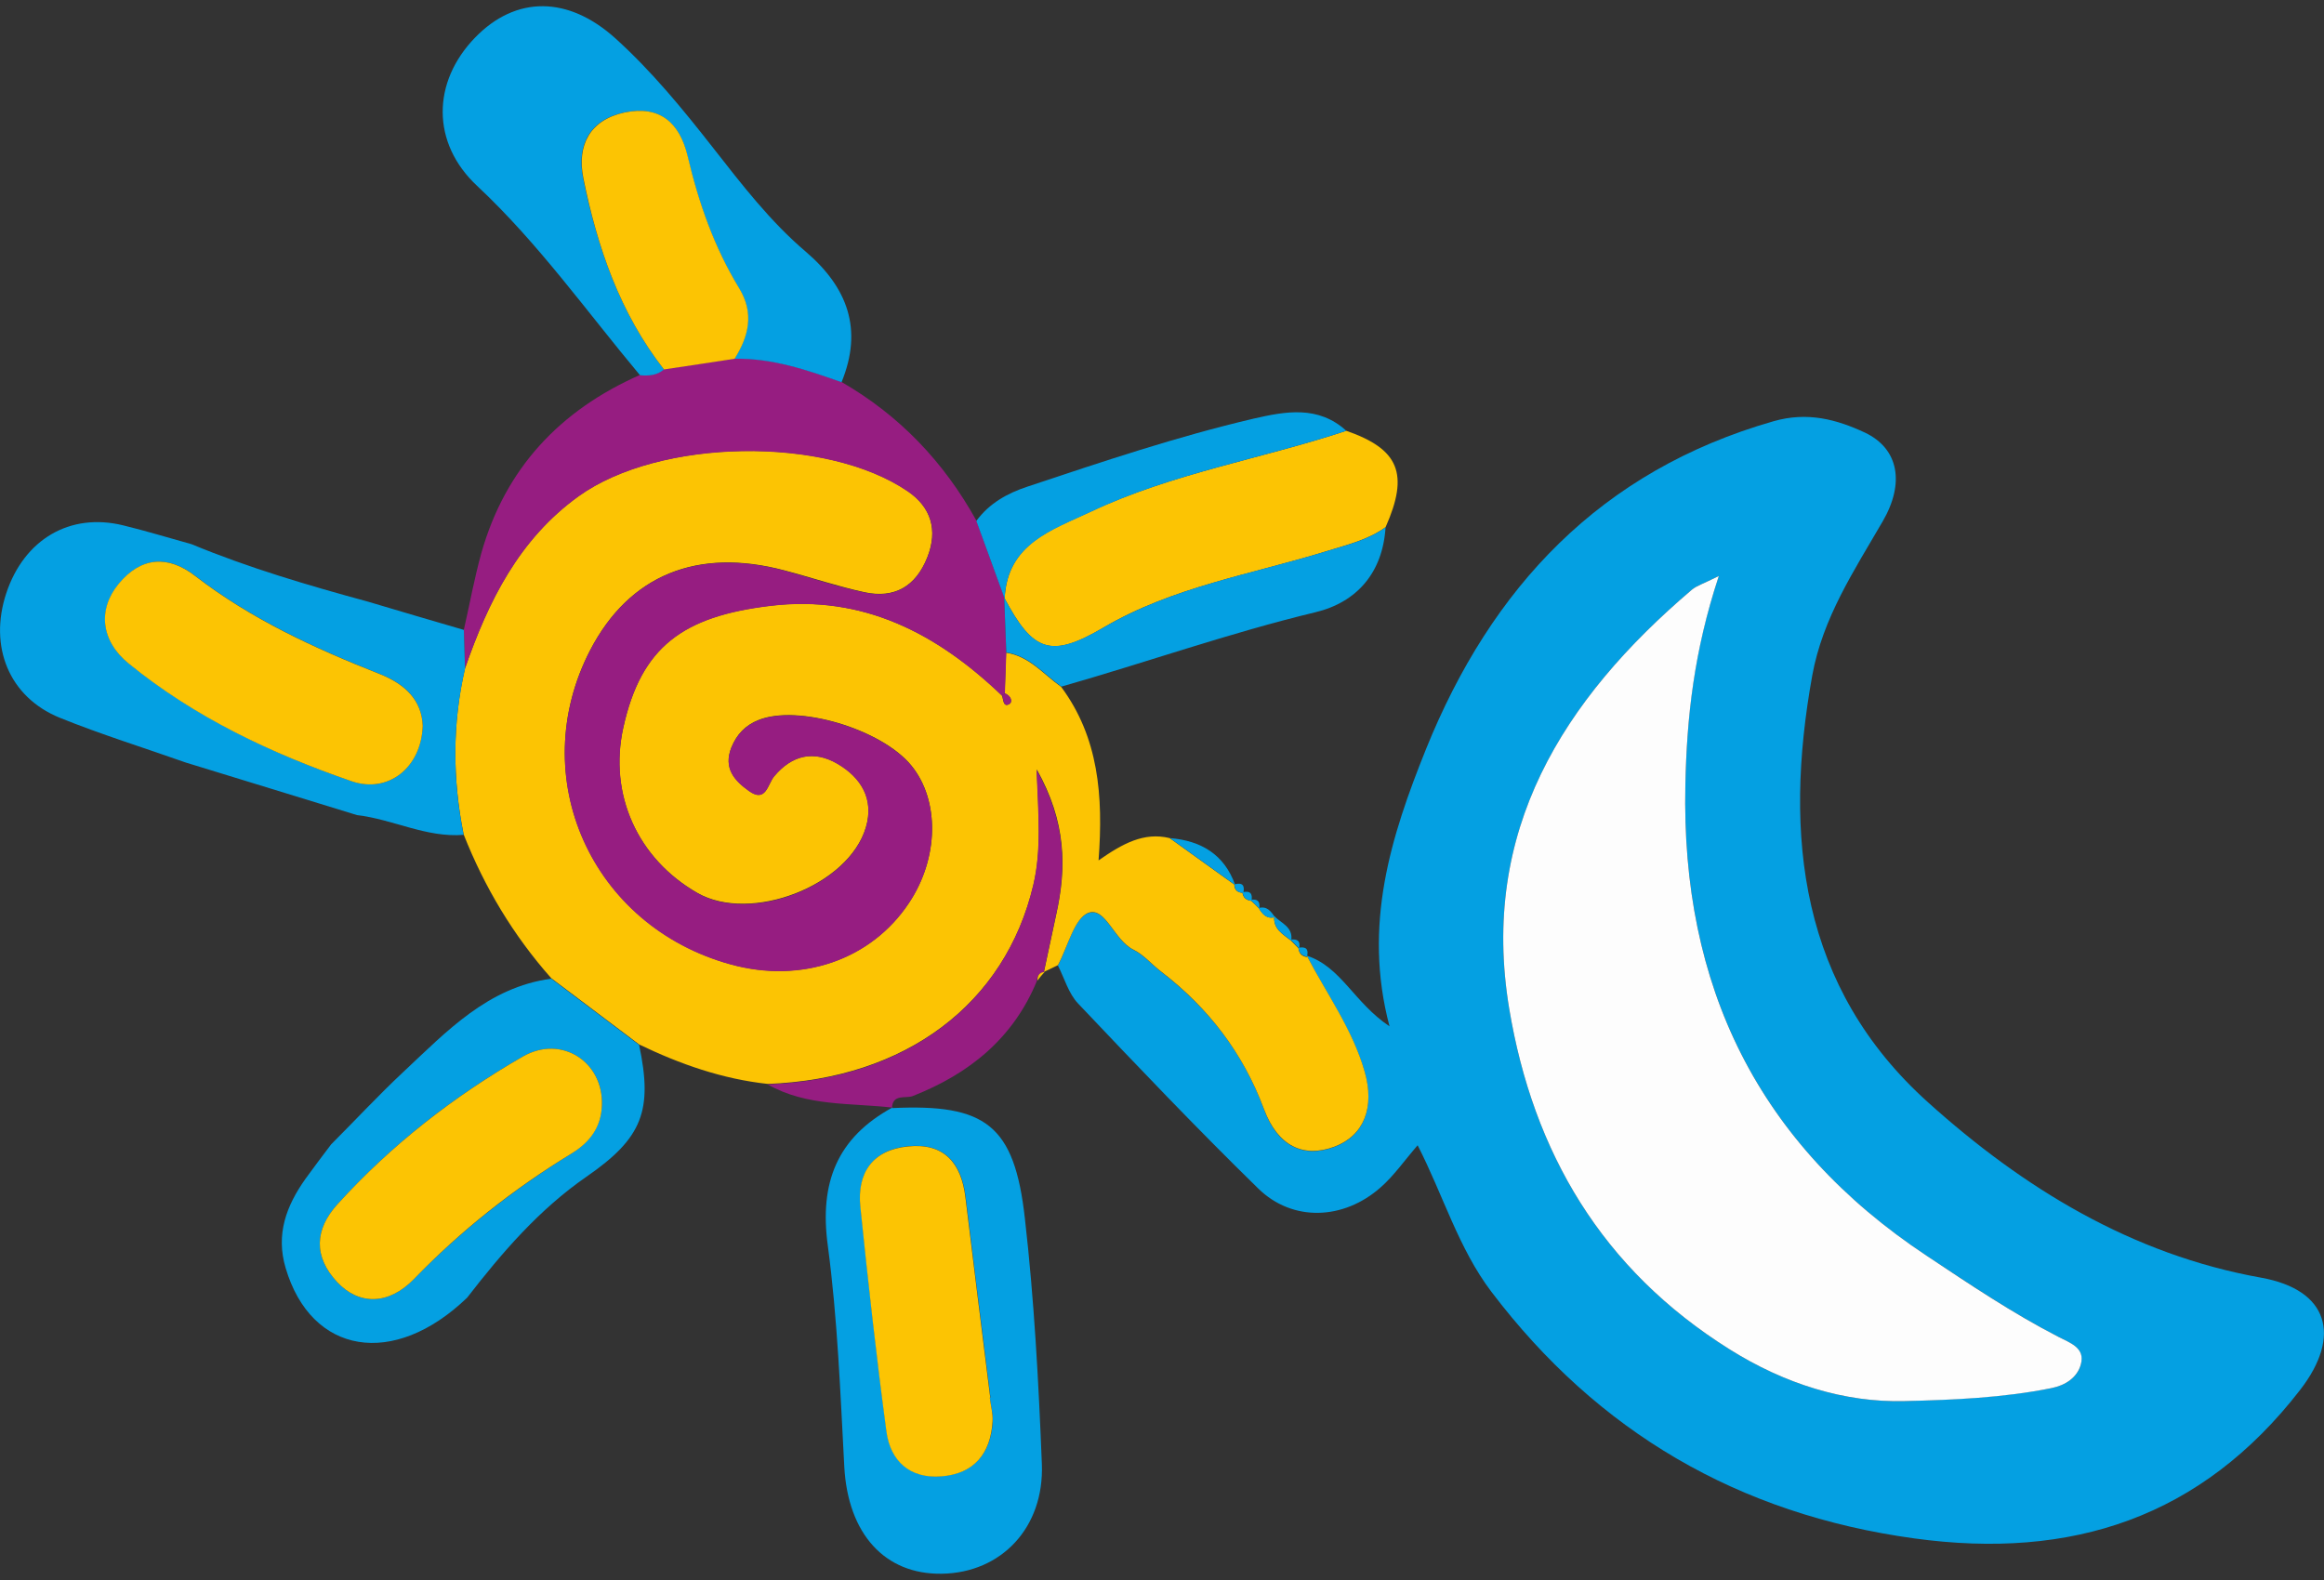
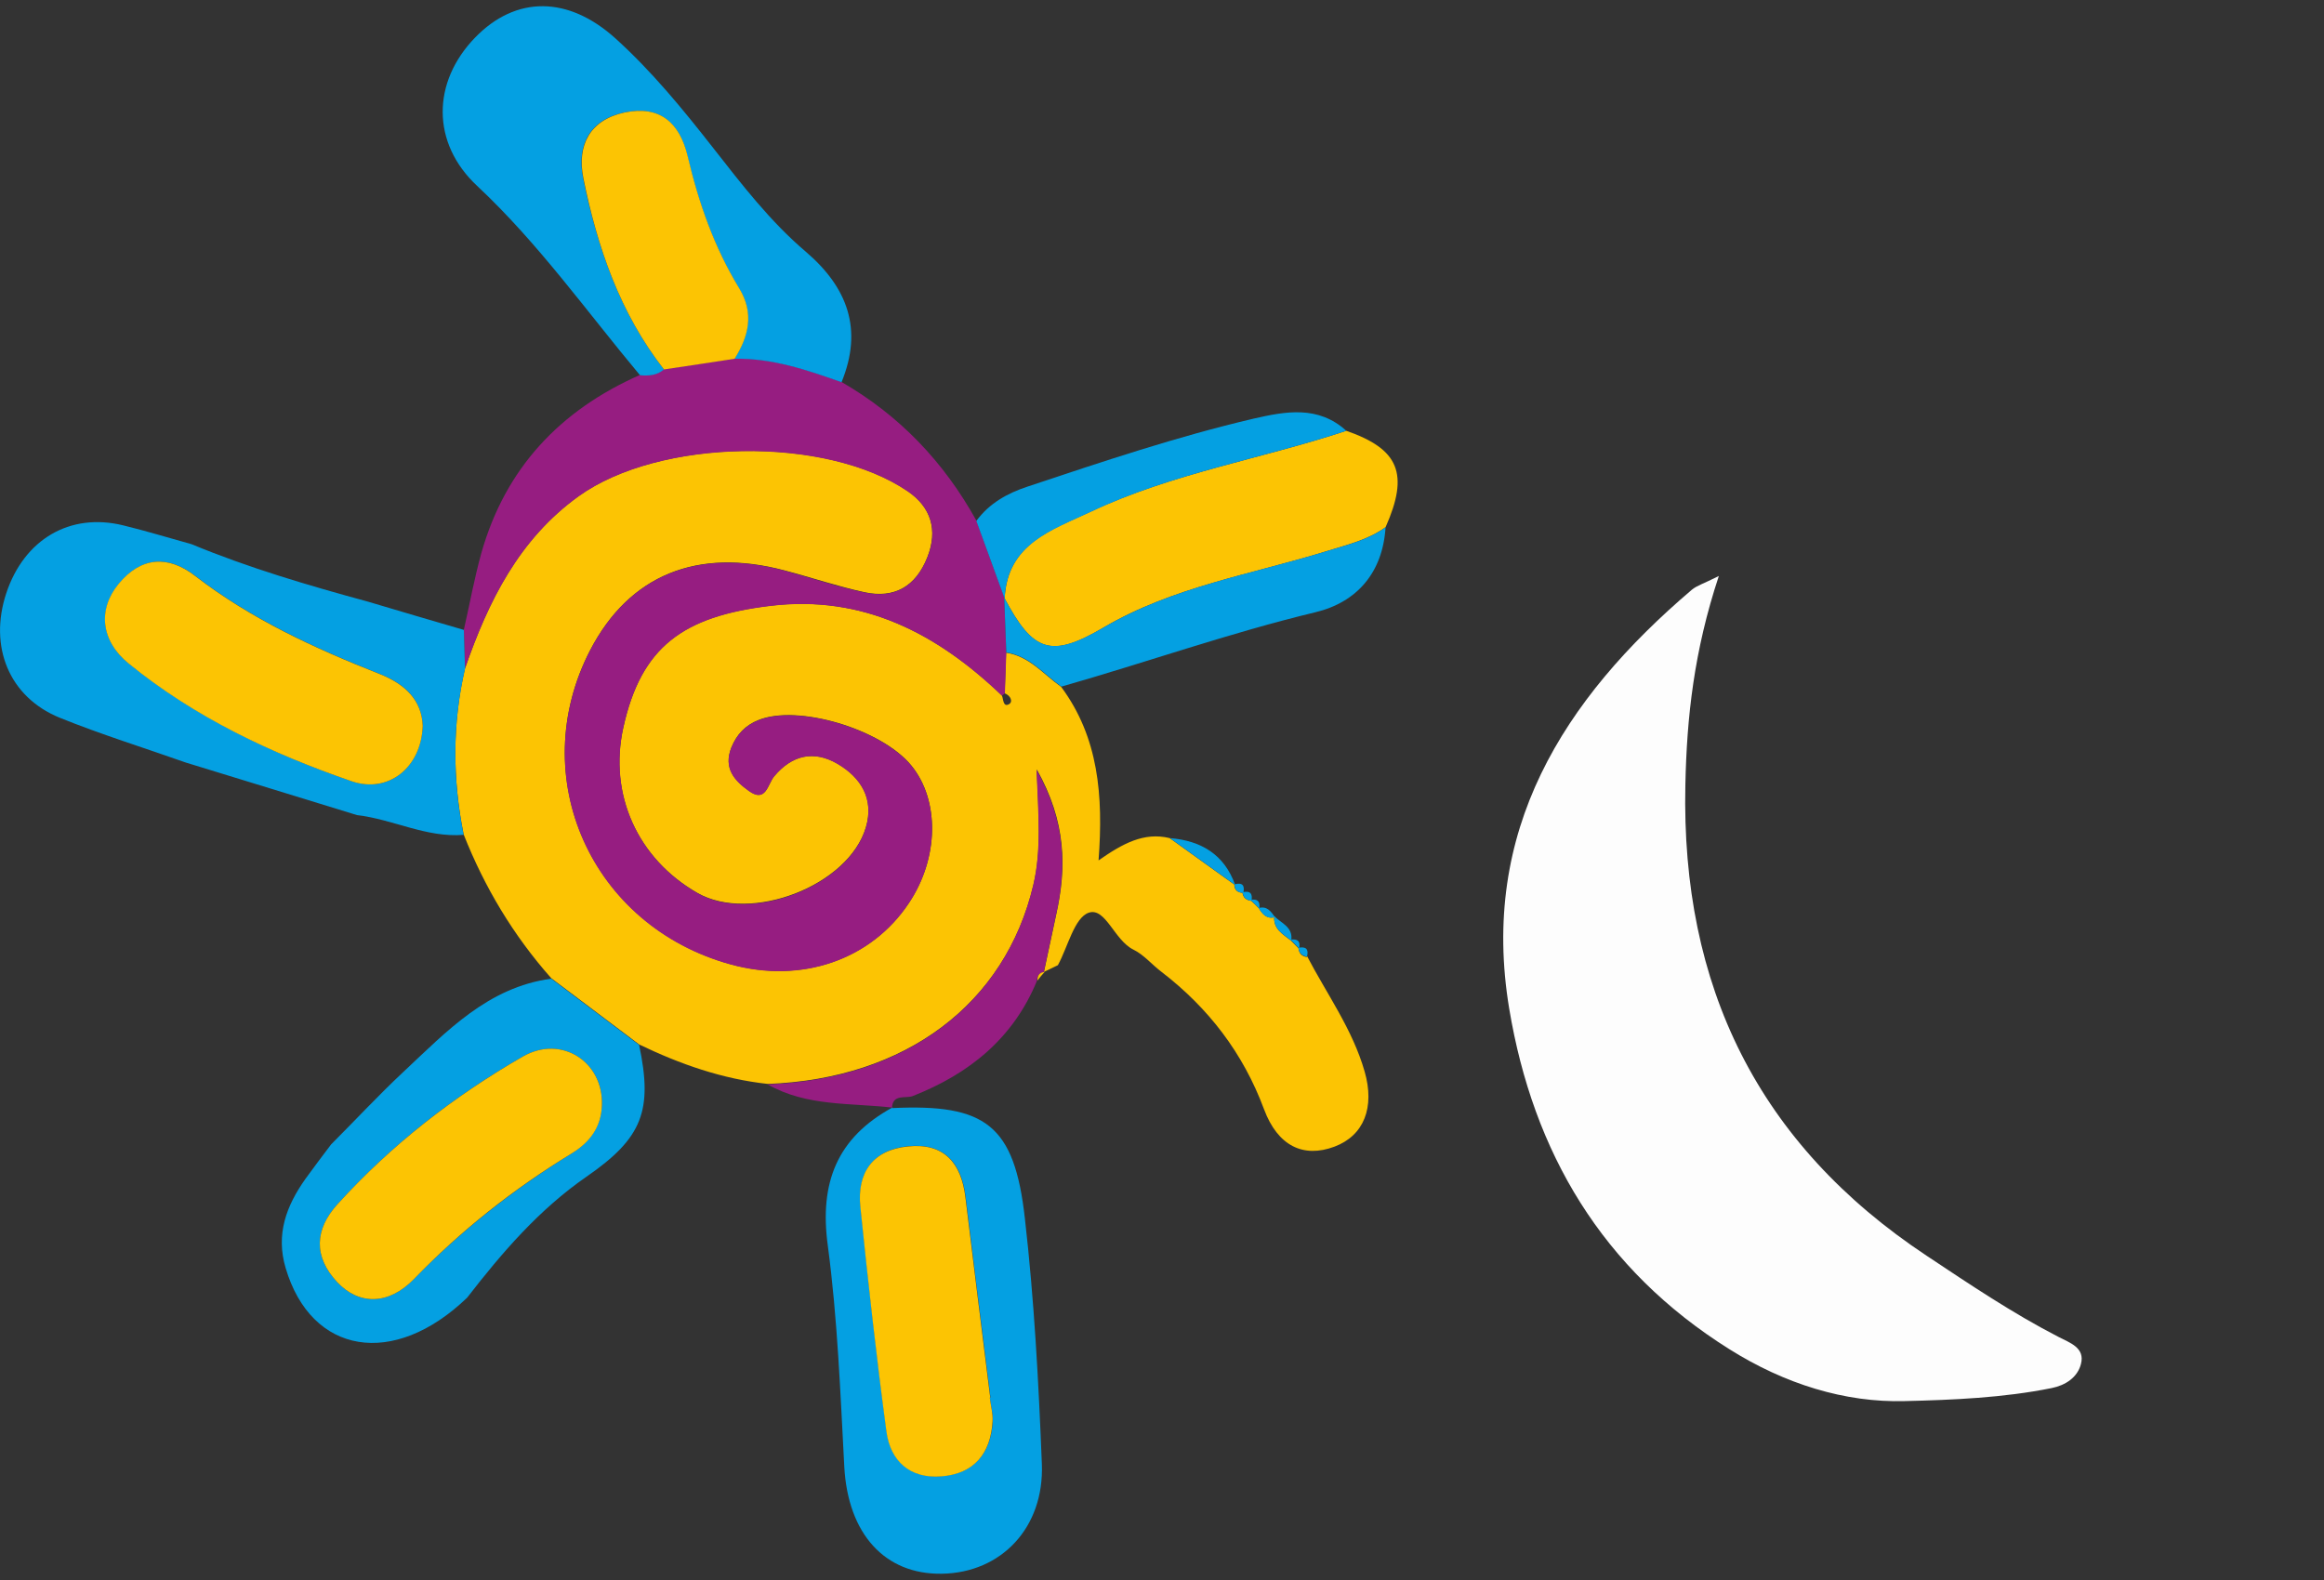
<svg xmlns="http://www.w3.org/2000/svg" id="Layer_1" x="0px" y="0px" viewBox="0 0 100 68" style="enable-background:new 0 0 100 68;" xml:space="preserve">
  <rect x="0" y="0" width="100" height="68" fill="#333333" stroke="none" />
  <style type="text/css">	.st0{fill:#ED1C24;}	.st1{fill:#C5168C;}	.st2{fill:#FFFFFF;}	.st3{fill:#C6168D;}	.st4{fill:#FEC00F;}	.st5{fill:#2DA343;}	.st6{fill:#00AEEF;}	.st7{fill:#EBEBEB;}	.st8{fill:#6D6E70;}			.st9{clip-path:url(#SVGID_00000100382510632698993250000018260386250639495296_);fill-rule:evenodd;clip-rule:evenodd;fill:#2CA243;}	.st10{fill:#231F20;}	.st11{fill-rule:evenodd;clip-rule:evenodd;fill:#231F20;}	.st12{fill:#EC1C24;}	.st13{fill:#FDBF0F;}	.st14{fill-rule:evenodd;clip-rule:evenodd;fill:#FFFFFF;}	.st15{fill-rule:evenodd;clip-rule:evenodd;fill:#C5168C;}	.st16{fill:#04A0E2;}	.st17{fill:#FCC403;}	.st18{fill:#961D81;}	.st19{fill:#FDFDFD;}	.st20{fill:#FCF9FB;}	.st21{fill:#EA2127;}	.st22{fill:#8F1E82;}	.st23{fill:#8F1F83;}	.st24{fill:#8B1F7F;}	.st25{fill:#8F2083;}	.st26{fill:#FDFCFD;}	.st27{fill:#FDFBFC;}	.st28{fill:#FDFBFD;}	.st29{fill:#FAF5F9;}	.st30{fill:#FBF7FB;}	.st31{fill:#FBF7FA;}	.st32{fill:#951D81;}	.st33{fill:#FEFEFE;}	.st34{fill:#E42613;}	.st35{fill:#81CFF0;}	.st36{fill:none;stroke:#FFFFFF;stroke-width:2;stroke-linecap:round;stroke-miterlimit:10;}</style>
  <g>
-     <path class="st16" d="M56.23,41.13c1.48,0.48,2.03,2.02,3.56,3.04c-1.16-4.37,0.07-8.2,1.57-11.93  c2.81-6.96,7.51-11.98,14.95-14.11c1.46-0.42,2.72-0.08,3.94,0.49c1.45,0.69,1.72,2.17,0.76,3.82c-1.23,2.12-2.58,4.15-3.03,6.63  C76.73,36,77.46,42.5,82.97,47.45c4.08,3.67,8.74,6.54,14.33,7.54c2.89,0.52,3.47,2.5,1.68,4.82c-4.26,5.51-9.84,7.33-16.61,6.4  c-7.57-1.04-13.62-4.58-18.2-10.62c-1.41-1.86-2.07-4.15-3.17-6.3c-0.58,0.67-1.02,1.31-1.59,1.81c-1.59,1.41-3.79,1.5-5.27,0.05  c-2.65-2.59-5.2-5.27-7.75-7.96c-0.41-0.43-0.59-1.09-0.87-1.64c0.43-0.79,0.7-2.06,1.33-2.26c0.72-0.24,1.1,1.19,1.92,1.59  c0.45,0.22,0.79,0.64,1.2,0.95c2.03,1.56,3.53,3.5,4.42,5.92c0.58,1.58,1.69,2.11,3.03,1.61c1.28-0.48,1.73-1.69,1.3-3.23  C58.19,44.3,57.08,42.78,56.23,41.13z M73.96,24.79c-0.68,0.34-0.96,0.42-1.16,0.59c-5.56,4.73-9.13,10.41-7.86,18.03  c1.03,6.18,3.99,11.22,9.48,14.66c2.37,1.49,4.97,2.3,7.54,2.23c2.06-0.06,4.23-0.15,6.32-0.56c0.6-0.12,1.11-0.46,1.26-1.03  c0.18-0.71-0.48-0.92-0.96-1.17c-1.98-1.02-3.82-2.27-5.67-3.49c-7.26-4.81-10.58-11.62-10.39-20.27  C72.58,30.87,72.88,28.01,73.96,24.79z" />
    <path class="st17" d="M56.23,41.13c0.86,1.65,1.97,3.17,2.49,4.99c0.44,1.53-0.02,2.75-1.3,3.23c-1.34,0.5-2.44-0.03-3.03-1.61  c-0.9-2.42-2.39-4.36-4.42-5.92c-0.41-0.31-0.75-0.73-1.2-0.95c-0.82-0.4-1.2-1.83-1.92-1.59c-0.62,0.21-0.9,1.47-1.33,2.26  c-0.2,0.1-0.4,0.19-0.6,0.29c0.18-0.83,0.35-1.65,0.53-2.48c0.45-2.02,0.43-3.98-0.84-6.24c0.08,1.96,0.21,3.48-0.14,4.96  c-1.21,5.14-5.51,8.36-11.43,8.58c-1.95-0.21-3.78-0.85-5.54-1.7c-1.26-0.95-2.52-1.9-3.78-2.85c-1.63-1.84-2.87-3.91-3.77-6.19  c-0.48-2.39-0.49-4.77,0.06-7.15c1-2.89,2.32-5.56,4.89-7.41c3.46-2.49,10.63-2.62,14.16-0.21c0.99,0.68,1.31,1.66,0.84,2.85  c-0.5,1.25-1.41,1.77-2.69,1.5c-1.16-0.25-2.3-0.64-3.45-0.94c-3.76-1-6.68,0.2-8.36,3.42c-2.83,5.45,0.04,11.87,6.04,13.53  c3.05,0.84,6.04-0.19,7.67-2.64c1.29-1.93,1.33-4.42,0.1-5.92c-1.29-1.57-4.89-2.64-6.58-1.95c-0.55,0.22-0.93,0.61-1.16,1.18  c-0.35,0.89,0.14,1.43,0.76,1.87c0.73,0.52,0.8-0.29,1.08-0.63c0.77-0.92,1.71-1.13,2.73-0.54c1.02,0.6,1.58,1.52,1.22,2.73  c-0.74,2.52-4.95,4.14-7.25,2.83c-2.58-1.48-3.83-4.24-3.19-7.12c0.77-3.49,2.58-4.79,6.32-5.24c3.99-0.48,7.18,1.19,9.97,3.86  c0.07,0.17,0.05,0.51,0.3,0.38c0.19-0.1,0.08-0.38-0.18-0.47c0.02-0.58,0.04-1.17,0.06-1.75c1,0.15,1.61,0.93,2.37,1.47  c1.61,2.17,1.82,4.68,1.61,7.47c1.03-0.72,1.95-1.23,3.06-0.96c0.94,0.67,1.87,1.35,2.81,2.02l-0.03-0.03  c0,0.25,0.14,0.35,0.38,0.37l-0.03-0.03c0.02,0.23,0.16,0.34,0.38,0.37l-0.03-0.03c0.13,0.12,0.25,0.24,0.38,0.37l-0.03-0.03  c0.16,0.25,0.34,0.49,0.7,0.39l-0.03-0.03c-0.05,0.55,0.38,0.77,0.73,1.05l-0.03-0.03c0.12,0.13,0.25,0.25,0.37,0.38l-0.03-0.03  c0.03,0.22,0.14,0.35,0.37,0.38L56.23,41.13z" />
    <path class="st18" d="M43.3,28.09c-0.02,0.58-0.04,1.17-0.06,1.75l-0.13,0.1c-2.79-2.68-5.98-4.35-9.97-3.86  c-3.74,0.45-5.55,1.75-6.32,5.24c-0.63,2.88,0.62,5.64,3.19,7.12c2.3,1.32,6.51-0.3,7.25-2.83c0.35-1.21-0.2-2.13-1.22-2.73  c-1.02-0.6-1.96-0.39-2.73,0.54c-0.28,0.33-0.35,1.15-1.08,0.63c-0.62-0.44-1.12-0.98-0.76-1.87c0.23-0.57,0.61-0.96,1.16-1.18  c1.69-0.69,5.29,0.38,6.58,1.95c1.23,1.5,1.19,3.99-0.1,5.92c-1.63,2.45-4.63,3.48-7.67,2.64c-6.01-1.65-8.87-8.07-6.04-13.53  c1.67-3.22,4.6-4.42,8.36-3.42c1.15,0.31,2.28,0.7,3.45,0.94c1.28,0.27,2.19-0.25,2.69-1.5c0.48-1.19,0.16-2.17-0.84-2.85  c-3.53-2.41-10.7-2.28-14.16,0.21c-2.57,1.85-3.89,4.53-4.89,7.41c-0.02-0.55-0.03-1.11-0.05-1.67c0.25-1.1,0.45-2.21,0.75-3.29  c1.03-3.65,3.38-6.15,6.82-7.67c0.37,0.03,0.73,0.01,1.03-0.25c1.01-0.15,2.02-0.3,3.04-0.46c1.62-0.03,3.12,0.48,4.61,1.01  c2.5,1.44,4.41,3.45,5.8,5.96c0.41,1.12,0.81,2.24,1.22,3.35l-0.02-0.04C43.24,26.51,43.27,27.3,43.3,28.09z" />
    <path class="st16" d="M19.96,27.11c0.02,0.56,0.03,1.11,0.05,1.67c-0.55,2.38-0.54,4.76-0.06,7.15c-1.61,0.13-3.04-0.67-4.59-0.85  c-2.45-0.75-4.9-1.51-7.36-2.26c-1.81-0.64-3.65-1.21-5.43-1.93c-2.18-0.89-3.06-3.06-2.3-5.36c0.77-2.32,2.74-3.48,5.03-2.92  c0.99,0.24,1.96,0.54,2.94,0.81c2.46,1.02,5.01,1.77,7.58,2.47C17.2,26.3,18.58,26.71,19.96,27.11z M18.19,31.24  c-0.04-1.09-0.73-1.79-1.84-2.23c-2.8-1.11-5.53-2.36-7.94-4.22c-1.16-0.9-2.32-0.84-3.29,0.33c-0.92,1.11-0.78,2.47,0.43,3.44  c2.86,2.31,6.14,3.87,9.58,5.06C16.7,34.17,18.12,33.04,18.19,31.24z" />
    <path class="st16" d="M28.57,15.9c-0.3,0.26-0.66,0.28-1.03,0.25c-2.3-2.75-4.37-5.68-7.01-8.15c-1.98-1.85-1.94-4.47-0.09-6.38  c1.76-1.82,4.02-1.8,6.05,0.04c1.57,1.42,2.9,3.05,4.2,4.71c1.23,1.57,2.45,3.16,3.98,4.46c1.81,1.55,2.47,3.35,1.54,5.62  c-1.49-0.53-2.99-1.04-4.61-1.01c0.61-0.97,0.85-1.97,0.2-3.03c-1.07-1.76-1.75-3.69-2.22-5.69c-0.34-1.46-1.21-2.19-2.71-1.88  c-1.5,0.31-2.06,1.41-1.78,2.82C25.7,10.63,26.67,13.47,28.57,15.9z" />
    <path class="st16" d="M38.39,47.69c4.02-0.19,5.26,0.72,5.71,4.75c0.4,3.5,0.59,7.03,0.73,10.56c0.11,2.75-1.75,4.69-4.3,4.73  c-2.47,0.04-4.04-1.73-4.2-4.59c-0.17-3.18-0.29-6.38-0.71-9.53c-0.37-2.71,0.4-4.65,2.79-5.95  C38.42,47.66,38.39,47.69,38.39,47.69z M42.59,60.15c0.01,0,0.02,0,0.03,0c-0.36-2.88-0.72-5.76-1.07-8.64  c-0.18-1.47-0.93-2.33-2.47-2.18c-1.52,0.15-2.2,1.14-2.05,2.6c0.33,3.23,0.69,6.45,1.12,9.66c0.17,1.29,1.02,2.05,2.37,1.94  c1.4-0.11,2.12-0.99,2.2-2.37C42.73,60.83,42.63,60.49,42.59,60.15z" />
    <path class="st16" d="M23.72,42.12c1.26,0.95,2.52,1.9,3.78,2.85c0.6,2.83,0.14,4.01-2.26,5.67c-2.04,1.41-3.64,3.27-5.14,5.21  c-3.16,3.04-6.71,2.45-7.81-1.28c-0.43-1.45,0.03-2.67,0.85-3.83c0.36-0.5,0.74-1,1.11-1.49c1.04-1.04,2.04-2.12,3.11-3.12  C19.22,44.39,20.99,42.49,23.72,42.12z M25.9,47.57c0.07-1.87-1.74-3.05-3.4-2.1c-2.98,1.71-5.67,3.81-7.98,6.36  c-0.98,1.09-1.04,2.25-0.01,3.35c0.94,1,2.21,0.99,3.3-0.13c2.04-2.1,4.31-3.88,6.79-5.41C25.36,49.17,25.86,48.51,25.9,47.57z" />
    <path class="st17" d="M57.93,18.54c2.27,0.79,2.71,1.85,1.69,4.15c-0.75,0.54-1.63,0.75-2.5,1.02c-3.25,1.01-6.65,1.54-9.64,3.3  c-2.26,1.33-3.03,1.06-4.27-1.29l0.02,0.04c0.1-2.37,2.06-2.97,3.7-3.74C50.43,20.37,54.28,19.75,57.93,18.54z" />
    <path class="st16" d="M43.21,25.72c1.24,2.35,2.01,2.61,4.27,1.29c3-1.76,6.4-2.3,9.64-3.3c0.87-0.27,1.75-0.47,2.5-1.02  c-0.12,1.95-1.23,3.23-3.02,3.66c-3.7,0.89-7.28,2.16-10.93,3.2c-0.76-0.54-1.37-1.32-2.37-1.47  C43.27,27.3,43.24,26.51,43.21,25.72z" />
    <path class="st18" d="M33.03,46.67c5.92-0.22,10.22-3.44,11.43-8.58c0.35-1.49,0.22-3,0.14-4.96c1.27,2.26,1.29,4.22,0.84,6.24  c-0.18,0.82-0.35,1.65-0.53,2.48c0,0,0.02-0.01,0.02-0.01c-0.22,0.03-0.31,0.17-0.31,0.37c-1.02,2.48-2.91,4-5.34,4.96  c-0.31,0.12-0.88-0.11-0.9,0.53c0,0,0.03-0.03,0.03-0.03C36.6,47.46,34.71,47.63,33.03,46.67z" />
    <path class="st16" d="M57.93,18.54c-3.65,1.21-7.5,1.83-11,3.49c-1.65,0.78-3.61,1.38-3.7,3.74c-0.41-1.12-0.81-2.24-1.22-3.35  c0.56-0.76,1.33-1.19,2.21-1.48c3.21-1.07,6.42-2.15,9.71-2.92C55.32,17.7,56.72,17.44,57.93,18.54z" />
    <path class="st16" d="M53.15,38.09c-0.94-0.67-1.87-1.35-2.81-2.02C51.68,36.18,52.68,36.77,53.15,38.09z" />
    <path class="st16" d="M55.56,40.48c-0.35-0.28-0.78-0.49-0.73-1.05C55.14,39.74,55.65,39.9,55.56,40.48z" />
    <path class="st16" d="M54.86,39.47c-0.36,0.1-0.54-0.13-0.7-0.39C54.52,38.98,54.69,39.23,54.86,39.47z" />
    <path class="st16" d="M53.85,38.77c-0.22-0.03-0.36-0.14-0.38-0.37C53.79,38.32,53.91,38.46,53.85,38.77z" />
    <path class="st16" d="M54.19,39.1c-0.13-0.12-0.25-0.24-0.38-0.37C54.12,38.67,54.23,38.81,54.19,39.1z" />
    <path class="st16" d="M55.9,40.82c-0.12-0.13-0.25-0.25-0.37-0.38C55.84,40.4,55.97,40.51,55.9,40.82z" />
    <path class="st16" d="M56.24,41.17c-0.23-0.03-0.34-0.16-0.37-0.38C56.19,40.73,56.32,40.84,56.24,41.17z" />
    <path class="st17" d="M44.64,42.2c0-0.21,0.08-0.35,0.31-0.37C44.84,41.95,44.74,42.07,44.64,42.2z" />
    <path class="st16" d="M53.5,38.43c-0.23-0.01-0.38-0.11-0.38-0.37C53.46,37.97,53.57,38.1,53.5,38.43z" />
    <path class="st19" d="M73.96,24.79c-1.07,3.23-1.38,6.08-1.44,8.99c-0.19,8.66,3.13,15.46,10.39,20.27  c1.85,1.23,3.69,2.47,5.67,3.49c0.48,0.25,1.15,0.46,0.96,1.17c-0.15,0.57-0.66,0.91-1.26,1.03c-2.08,0.42-4.25,0.51-6.32,0.56  c-2.58,0.07-5.17-0.74-7.54-2.23c-5.49-3.44-8.45-8.48-9.48-14.66c-1.27-7.63,2.3-13.3,7.86-18.03  C73,25.21,73.28,25.13,73.96,24.79z" />
-     <path class="st18" d="M43.24,29.84c0.26,0.09,0.36,0.38,0.18,0.47c-0.25,0.13-0.24-0.21-0.3-0.38  C43.12,29.93,43.24,29.84,43.24,29.84z" />
    <path class="st17" d="M28.57,15.9c-1.9-2.43-2.87-5.27-3.47-8.24c-0.28-1.41,0.28-2.5,1.78-2.82c1.5-0.31,2.36,0.42,2.71,1.88  c0.47,2,1.14,3.92,2.22,5.69c0.65,1.07,0.41,2.06-0.2,3.03C30.59,15.6,29.58,15.75,28.57,15.9z" />
    <path class="st17" d="M18.19,31.24c-0.06,1.8-1.49,2.93-3.07,2.38c-3.44-1.19-6.73-2.74-9.58-5.06c-1.2-0.97-1.35-2.33-0.43-3.44  c0.97-1.17,2.13-1.23,3.29-0.33c2.41,1.86,5.13,3.11,7.94,4.22C17.45,29.45,18.15,30.15,18.19,31.24z" />
    <path class="st17" d="M42.59,60.15c0.04,0.34,0.14,0.68,0.12,1.02c-0.08,1.38-0.79,2.26-2.2,2.37c-1.35,0.11-2.2-0.65-2.37-1.94  c-0.43-3.21-0.79-6.44-1.12-9.66c-0.15-1.47,0.53-2.45,2.05-2.6c1.54-0.16,2.29,0.7,2.47,2.18c0.35,2.88,0.71,5.76,1.07,8.64  C42.61,60.15,42.6,60.15,42.59,60.15z" />
    <path class="st17" d="M25.9,47.57c-0.03,0.95-0.53,1.6-1.3,2.07c-2.49,1.52-4.76,3.31-6.79,5.41c-1.09,1.12-2.36,1.13-3.3,0.13  c-1.03-1.1-0.97-2.27,0.01-3.35c2.31-2.55,5.01-4.65,7.98-6.36C24.16,44.52,25.97,45.7,25.9,47.57z" />
  </g>
</svg>